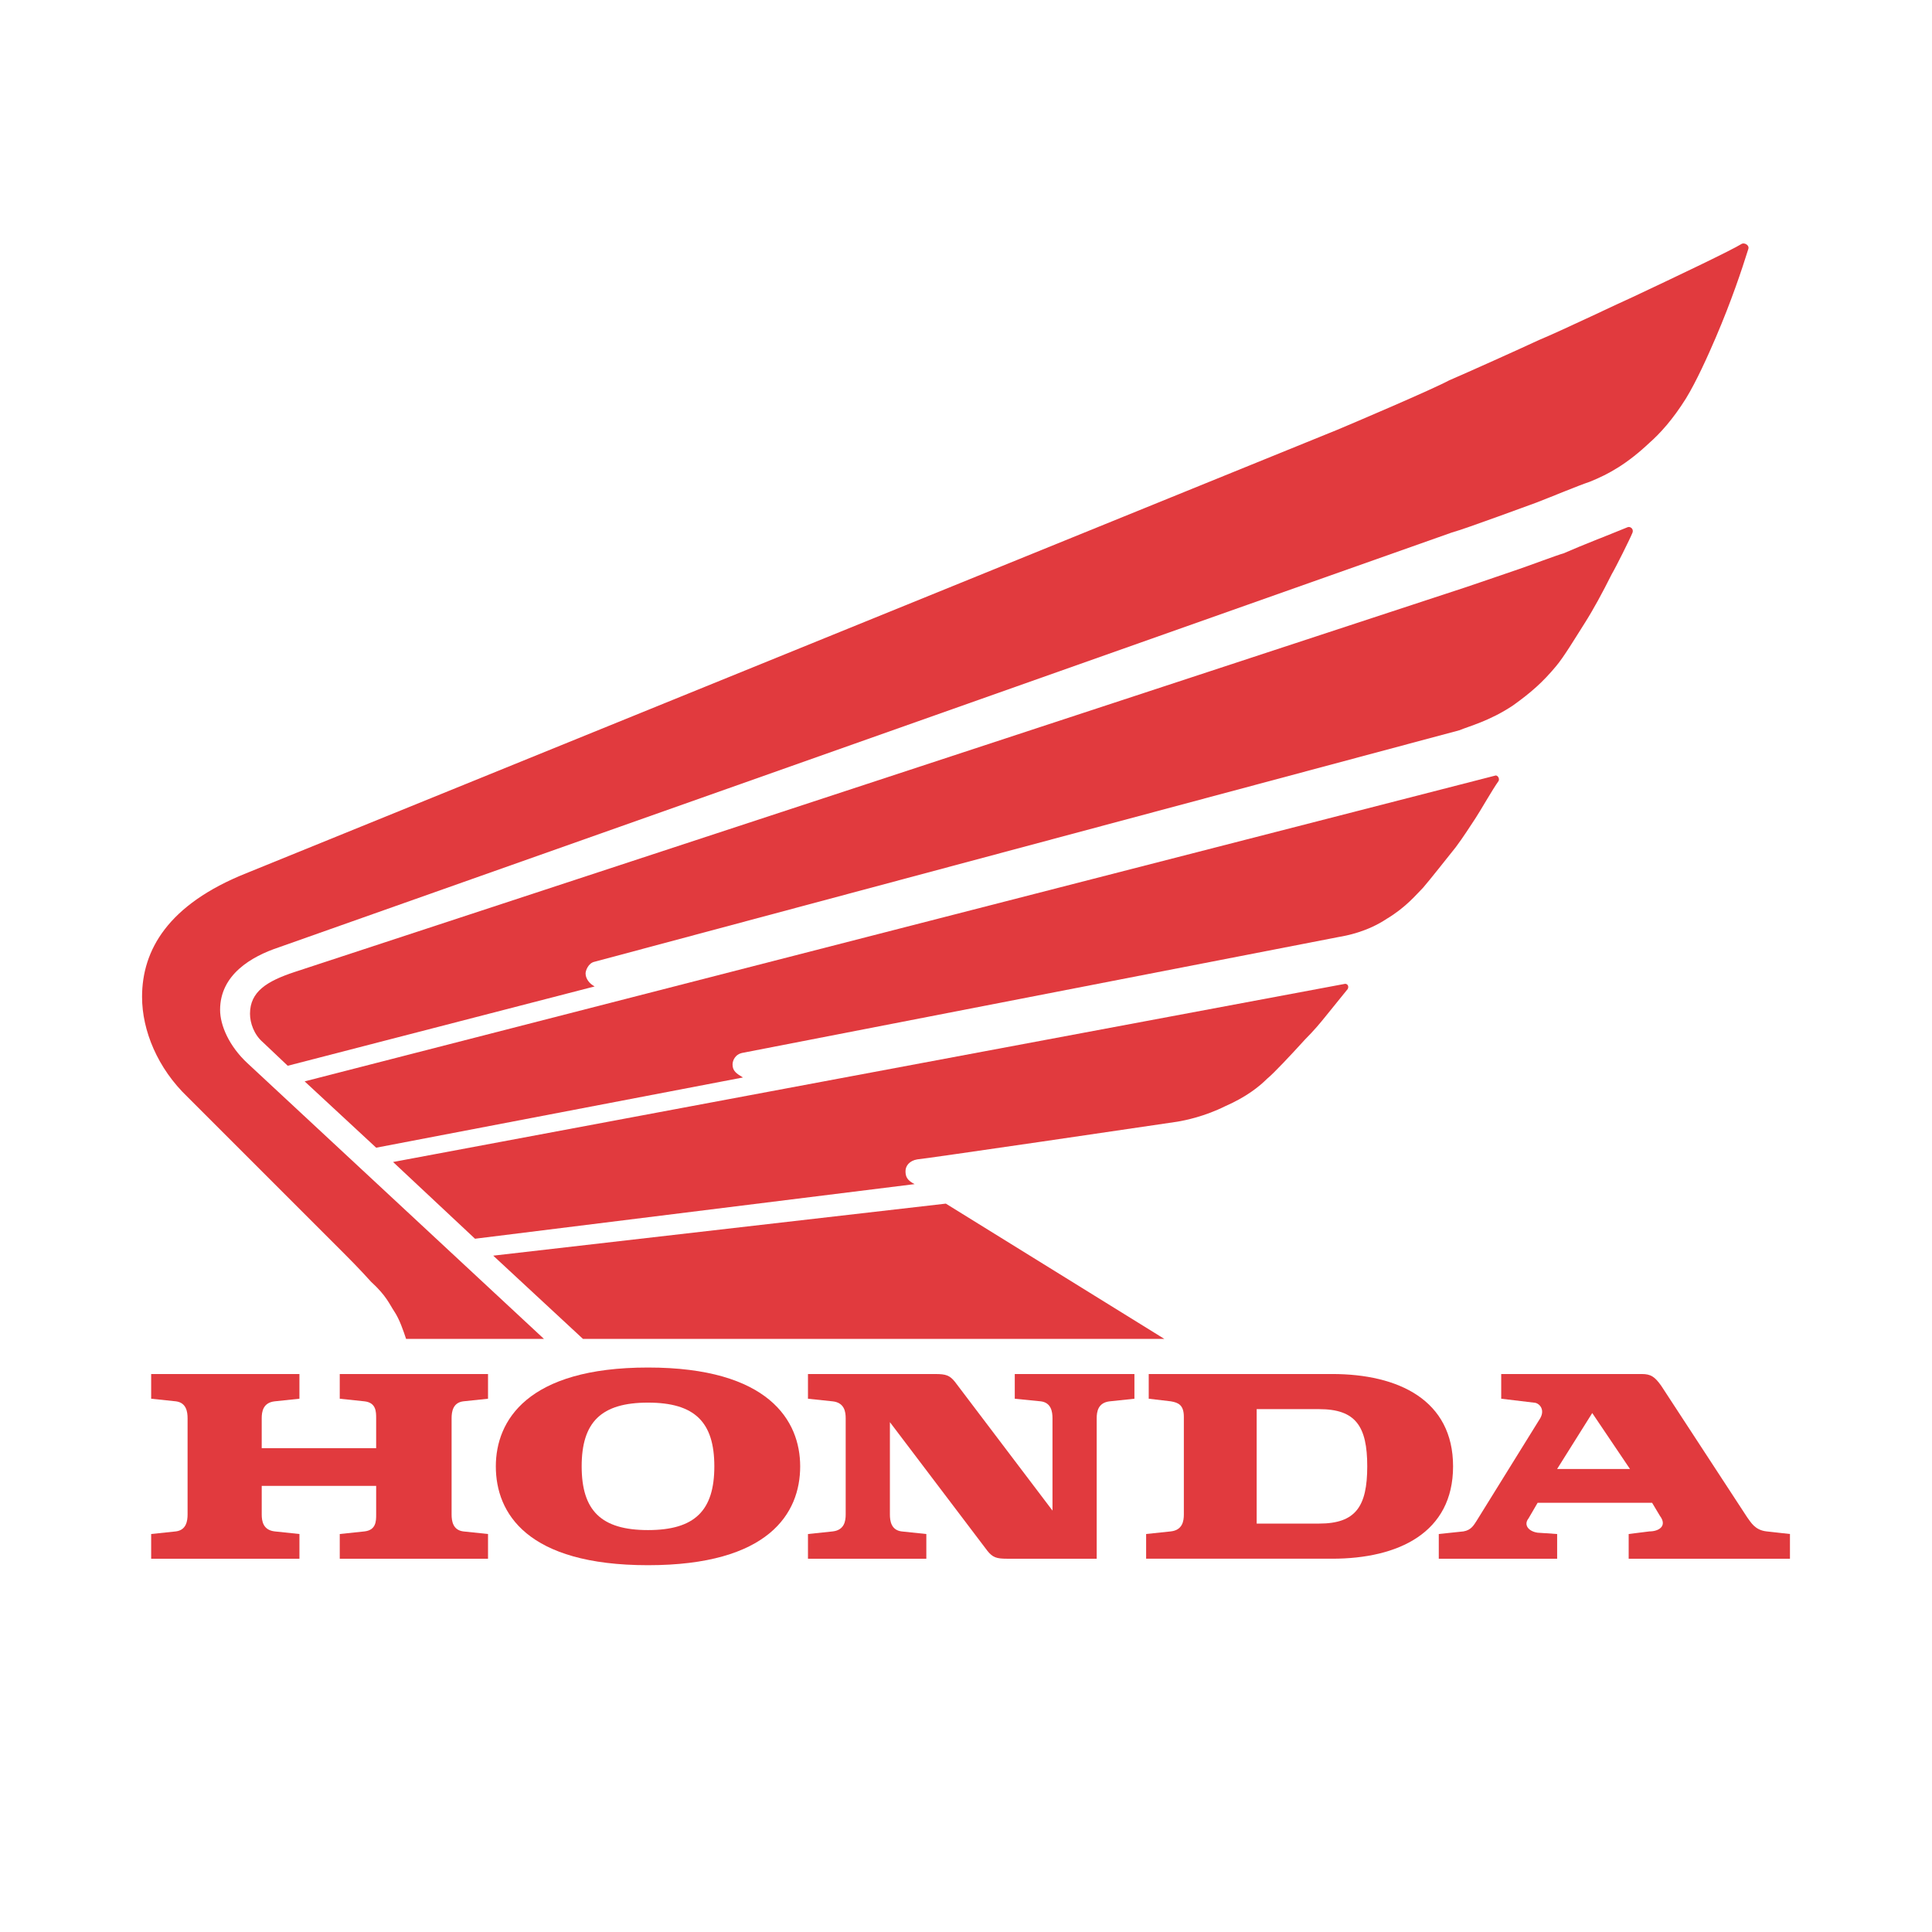
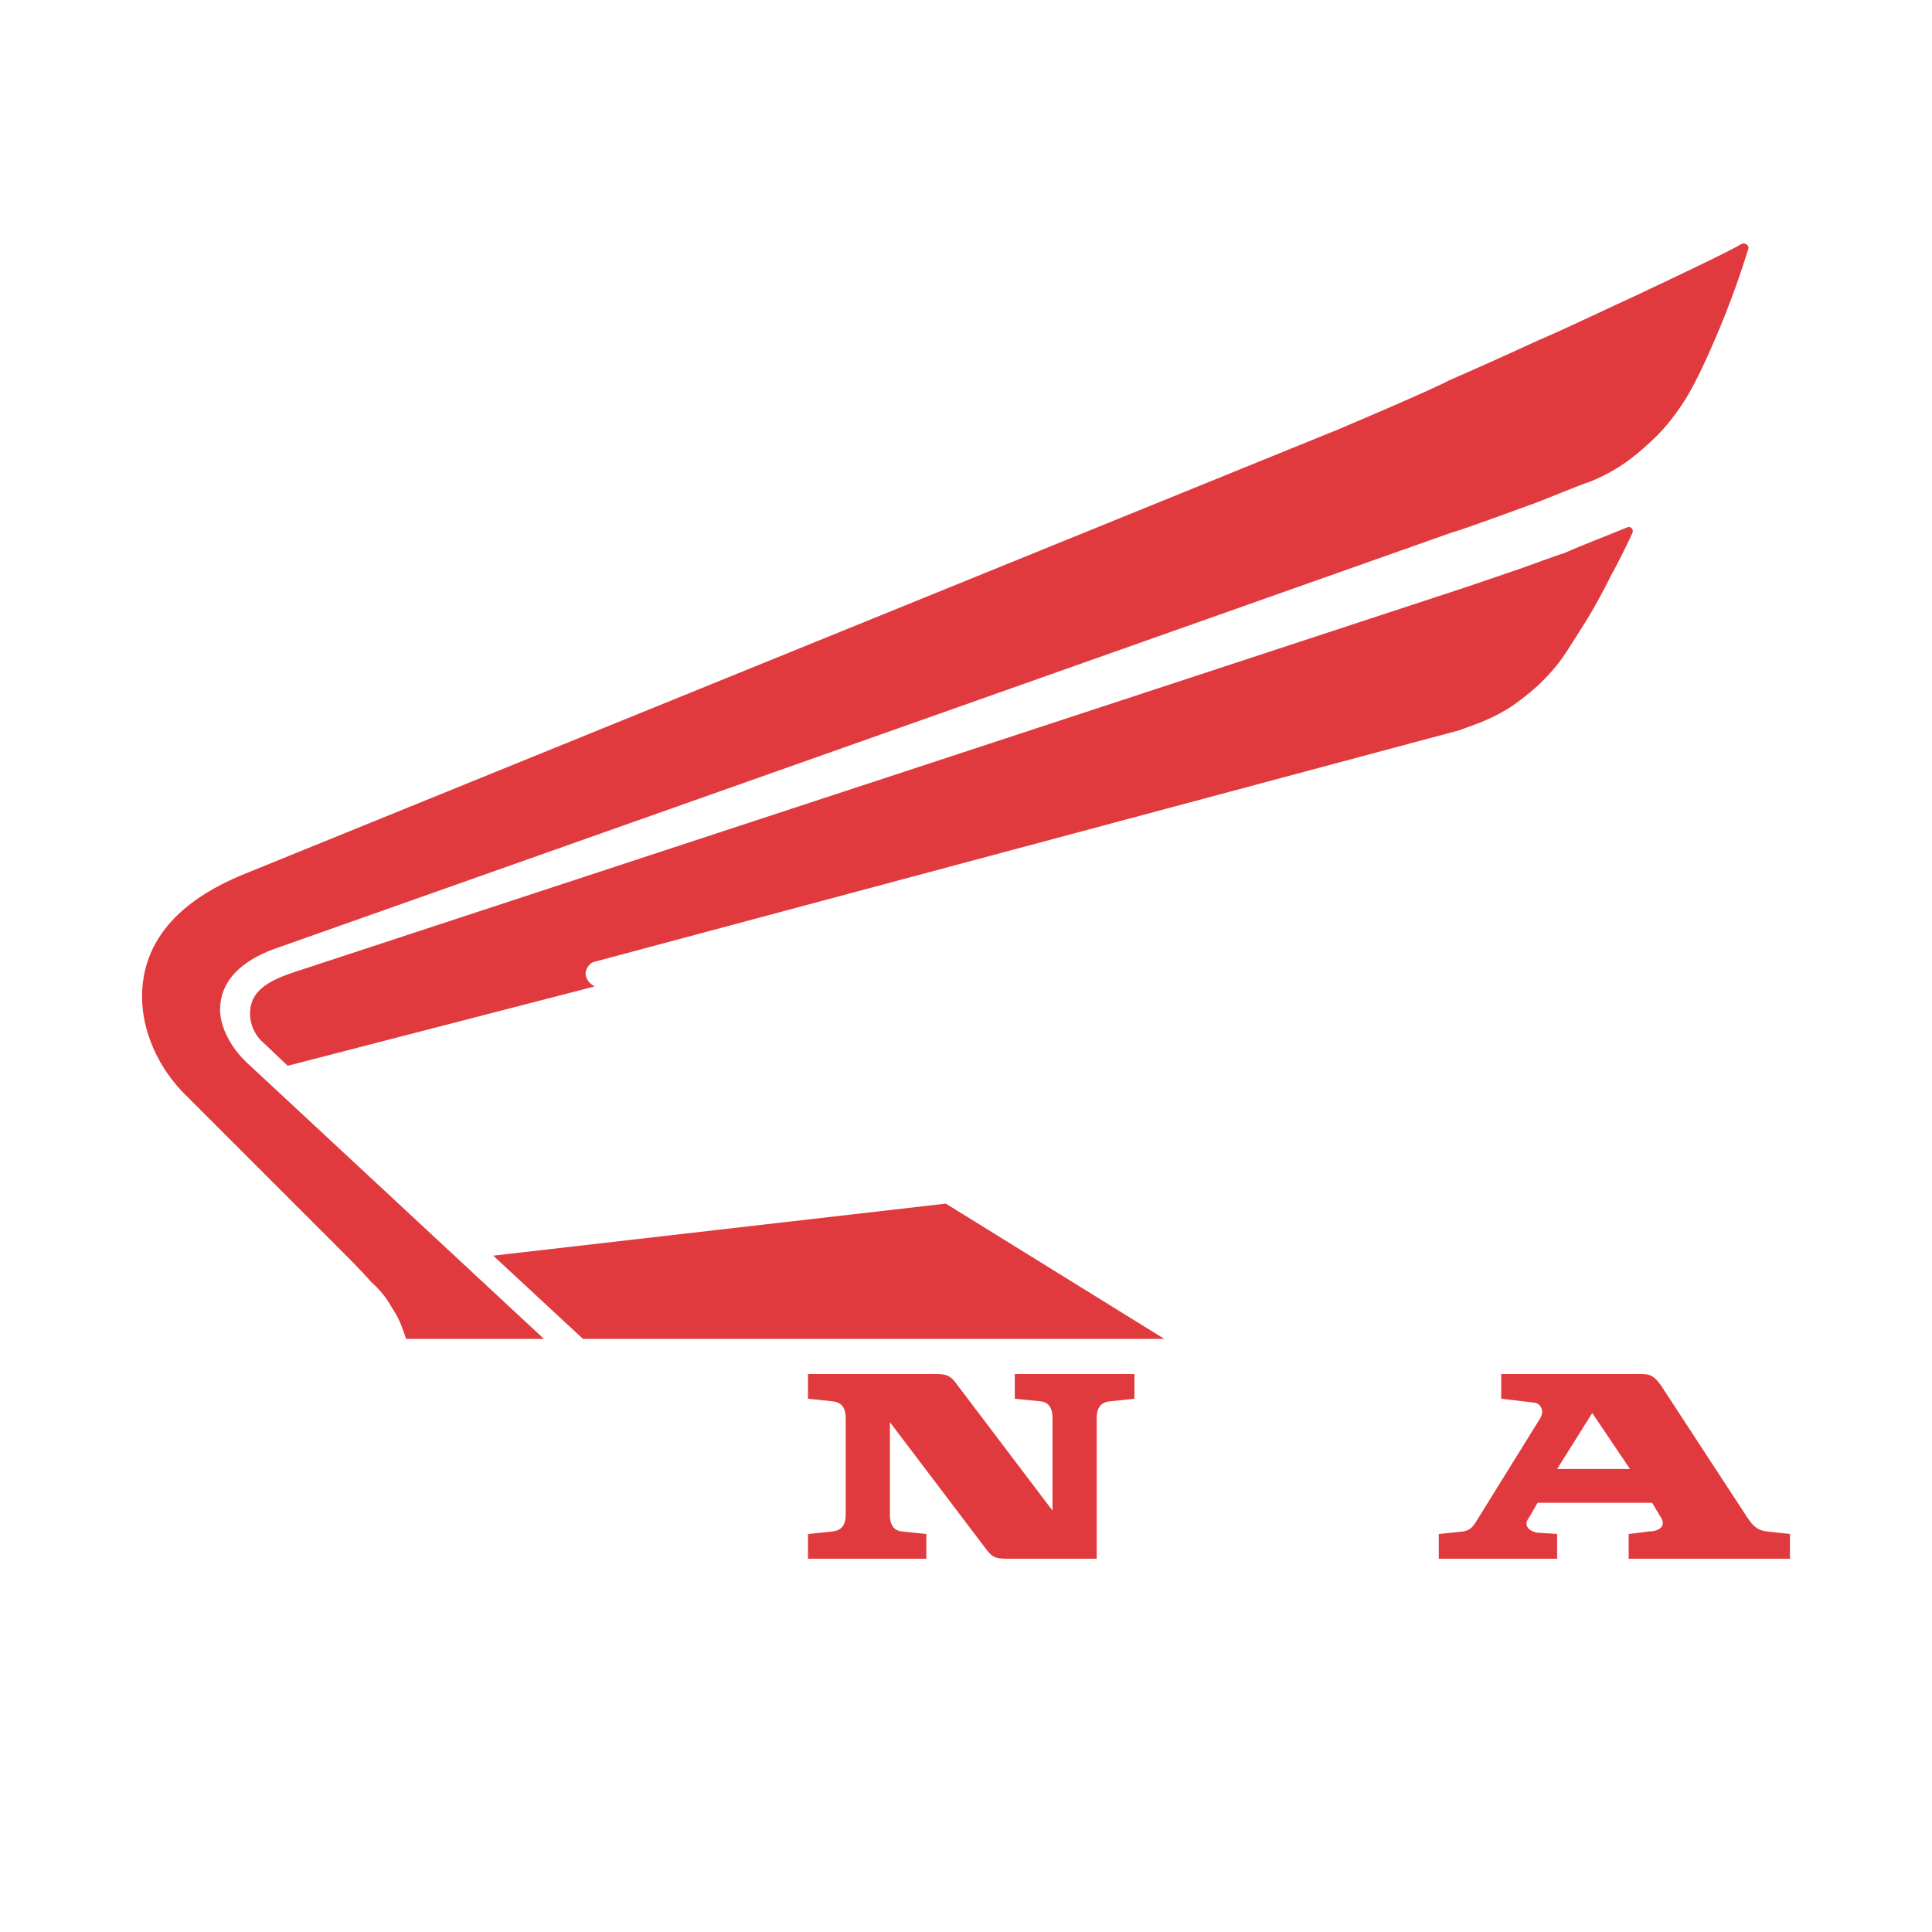
<svg xmlns="http://www.w3.org/2000/svg" version="1.0" id="Layer_1" x="0px" y="0px" width="192.756px" height="192.756px" viewBox="0 0 192.756 192.756" enable-background="new 0 0 192.756 192.756" xml:space="preserve">
  <g>
    <polygon fill-rule="evenodd" clip-rule="evenodd" fill="#FFFFFF" points="0,0 192.756,0 192.756,192.756 0,192.756 0,0  " />
-     <path fill-rule="evenodd" clip-rule="evenodd" fill="#E13A3E" d="M33.897,139.551l2.465,0.26c1.167,0.129,1.167,1.039,1.167,1.688   v2.984H26.111v-2.984c0-0.648,0.13-1.559,1.298-1.688l2.465-0.26v-2.465H15.082v2.465l2.465,0.26   c1.038,0.129,1.168,1.039,1.168,1.688v9.602c0,0.648-0.13,1.557-1.168,1.688l-2.465,0.26v2.465h14.793v-2.465l-2.465-0.26   c-1.168-0.131-1.298-1.039-1.298-1.688v-2.854H37.53v2.854c0,0.648,0,1.557-1.167,1.688l-2.465,0.26v2.465H48.69v-2.465   l-2.466-0.26c-1.038-0.131-1.168-1.039-1.168-1.688v-9.602c0-0.648,0.13-1.559,1.168-1.688l2.466-0.26v-2.465H33.897V139.551   L33.897,139.551z" />
-     <path fill-rule="evenodd" clip-rule="evenodd" fill="#E13A3E" d="M132.906,137.086h-18.297v2.465l2.206,0.26   c0.778,0.129,1.298,0.389,1.298,1.557v9.732c0,0.648-0.13,1.557-1.298,1.688l-2.465,0.26v2.465h18.556   c6.618,0,12.067-2.596,12.067-9.213S139.524,137.086,132.906,137.086L132.906,137.086z M131.608,152.008h-6.229V140.59h6.229   c3.634,0,4.802,1.686,4.802,5.709S135.242,152.008,131.608,152.008L131.608,152.008z" />
    <path fill-rule="evenodd" clip-rule="evenodd" fill="#E13A3E" d="M176.247,152.787c-1.168-0.131-1.558-0.908-1.946-1.428   c-8.564-13.105-8.564-13.105-8.564-13.105c-0.649-0.908-1.038-1.168-1.946-1.168h-14.015v2.465l3.244,0.389   c0.52,0,1.168,0.65,0.648,1.559l-6.358,10.25c-0.259,0.391-0.519,0.908-1.297,1.039l-2.466,0.26v2.465h11.809v-2.465l-1.946-0.131   c-0.909-0.129-1.428-0.777-0.909-1.426l0.909-1.559h11.419l0.778,1.299c0.778,1.037-0.13,1.557-1.038,1.557l-2.076,0.26v2.465   h16.091v-2.465L176.247,152.787L176.247,152.787z M155.355,146.559l3.503-5.58l3.764,5.58H155.355L155.355,146.559z" />
    <path fill-rule="evenodd" clip-rule="evenodd" fill="#E13A3E" d="M101.244,139.551l2.596,0.26c1.037,0.129,1.167,1.039,1.167,1.688   v9.213l-9.732-12.846c-0.519-0.65-0.908-0.779-1.946-0.779c-0.649,0-12.717,0-12.717,0v2.465l2.465,0.26   c1.168,0.129,1.298,1.039,1.298,1.688v9.602c0,0.648-0.13,1.557-1.298,1.688l-2.465,0.26v2.465H92.42v-2.465l-2.466-0.26   c-1.038-0.131-1.168-1.039-1.168-1.688v-9.213l9.733,12.846c0.519,0.65,0.908,0.779,1.946,0.779l0,0c0.519,0,2.336,0,8.953,0   v-14.014c0-0.648,0.13-1.559,1.298-1.688l2.466-0.26v-2.465h-11.938V139.551L101.244,139.551z" />
-     <path fill-rule="evenodd" clip-rule="evenodd" fill="#E13A3E" d="M64.651,136.438c-12.068,0-15.182,5.32-15.182,9.861   c0,4.672,3.114,9.861,15.182,9.861s15.183-5.189,15.183-9.861C79.833,141.758,76.719,136.438,64.651,136.438L64.651,136.438z    M64.651,152.656c-4.671,0-6.618-1.945-6.618-6.357s1.946-6.359,6.618-6.359s6.618,1.947,6.618,6.359   S69.322,152.656,64.651,152.656L64.651,152.656z" />
    <polygon fill-rule="evenodd" clip-rule="evenodd" fill="#E13A3E" points="58.163,133.582 49.209,125.277 94.367,120.086    116.167,133.582 58.163,133.582  " />
-     <path fill-rule="evenodd" clip-rule="evenodd" fill="#E13A3E" d="M134.204,98.156l-94.987,17.777l8.175,7.656l43.86-5.449   c-0.779-0.389-0.909-0.779-0.909-1.299c0-0.518,0.39-1.037,1.168-1.168c0.39,0,24.266-3.502,25.953-3.762   c0.778-0.131,2.725-0.52,4.801-1.557c2.076-0.91,3.374-1.947,4.152-2.727c0.649-0.518,2.466-2.465,3.764-3.893   c0.908-0.908,1.557-1.688,2.076-2.336c0.519-0.648,1.687-2.076,2.206-2.725C134.594,98.416,134.464,98.156,134.204,98.156   L134.204,98.156z" />
-     <path fill-rule="evenodd" clip-rule="evenodd" fill="#E13A3E" d="M149.127,77.395L30.394,107.889l7.137,6.617l36.594-7.006   c-0.649-0.389-1.038-0.648-1.038-1.297c0-0.391,0.259-1.039,1.038-1.168l59.431-11.55c0.779-0.13,2.855-0.519,4.802-1.817   c1.946-1.167,2.984-2.465,3.634-3.114c0.778-0.908,2.205-2.725,3.243-4.022c0.779-1.038,1.428-2.076,1.947-2.855   c0.519-0.778,1.687-2.855,2.335-3.763C149.646,77.654,149.386,77.265,149.127,77.395L149.127,77.395z" />
    <path fill-rule="evenodd" clip-rule="evenodd" fill="#E13A3E" d="M133.426,42.878c1.557-0.649,9.473-4.023,11.159-4.931   c1.816-0.778,7.007-3.114,8.954-4.022c2.205-0.909,8.434-3.893,9.343-4.282c4.412-2.076,9.861-4.671,10.899-5.32   c0.26-0.13,0.779,0.13,0.649,0.519c-0.649,2.076-1.688,5.19-3.244,8.824c-0.779,1.817-1.946,4.412-2.984,6.099   c-1.298,2.076-2.596,3.503-3.634,4.412c-2.206,2.076-4.022,3.114-5.969,3.893c-1.168,0.389-3.634,1.427-5.32,2.076   c-0.39,0.13-7.008,2.595-8.435,2.984L27.798,94.523c-2.725,0.908-5.839,2.725-5.839,6.229c0,1.557,0.908,3.633,2.725,5.32   l29.586,27.51c0,0-12.457,0-13.755,0c-0.259-0.779-0.649-1.947-1.168-2.725c-0.519-0.779-0.778-1.557-2.335-2.984   c-1.168-1.299-2.336-2.467-2.725-2.855l-15.572-15.572c-2.984-2.854-4.542-6.617-4.542-9.99c0-4.672,2.595-9.214,10.381-12.328   L133.426,42.878L133.426,42.878z" />
    <path fill-rule="evenodd" clip-rule="evenodd" fill="#E13A3E" d="M146.271,58.579c1.558-0.519,4.542-1.557,5.32-1.816   c0.779-0.26,3.894-1.428,4.412-1.558c2.076-0.908,4.152-1.687,6.358-2.595c0.26-0.129,0.648,0.13,0.52,0.519   c-0.26,0.649-1.688,3.504-2.076,4.153c-0.909,1.816-1.817,3.503-2.726,4.931c-0.908,1.428-2.076,3.374-2.854,4.282   c-1.298,1.557-2.466,2.595-4.282,3.893c-2.336,1.557-4.412,2.076-5.32,2.465L59.331,95.951c-0.648,0.129-0.908,0.908-0.908,1.168   c0,0.52,0.389,1.037,0.908,1.297l-30.624,7.916l-2.466-2.336c-0.908-0.779-1.298-1.947-1.298-2.855   c0-2.205,1.687-3.244,4.412-4.152L146.271,58.579L146.271,58.579z" />
  </g>
</svg>